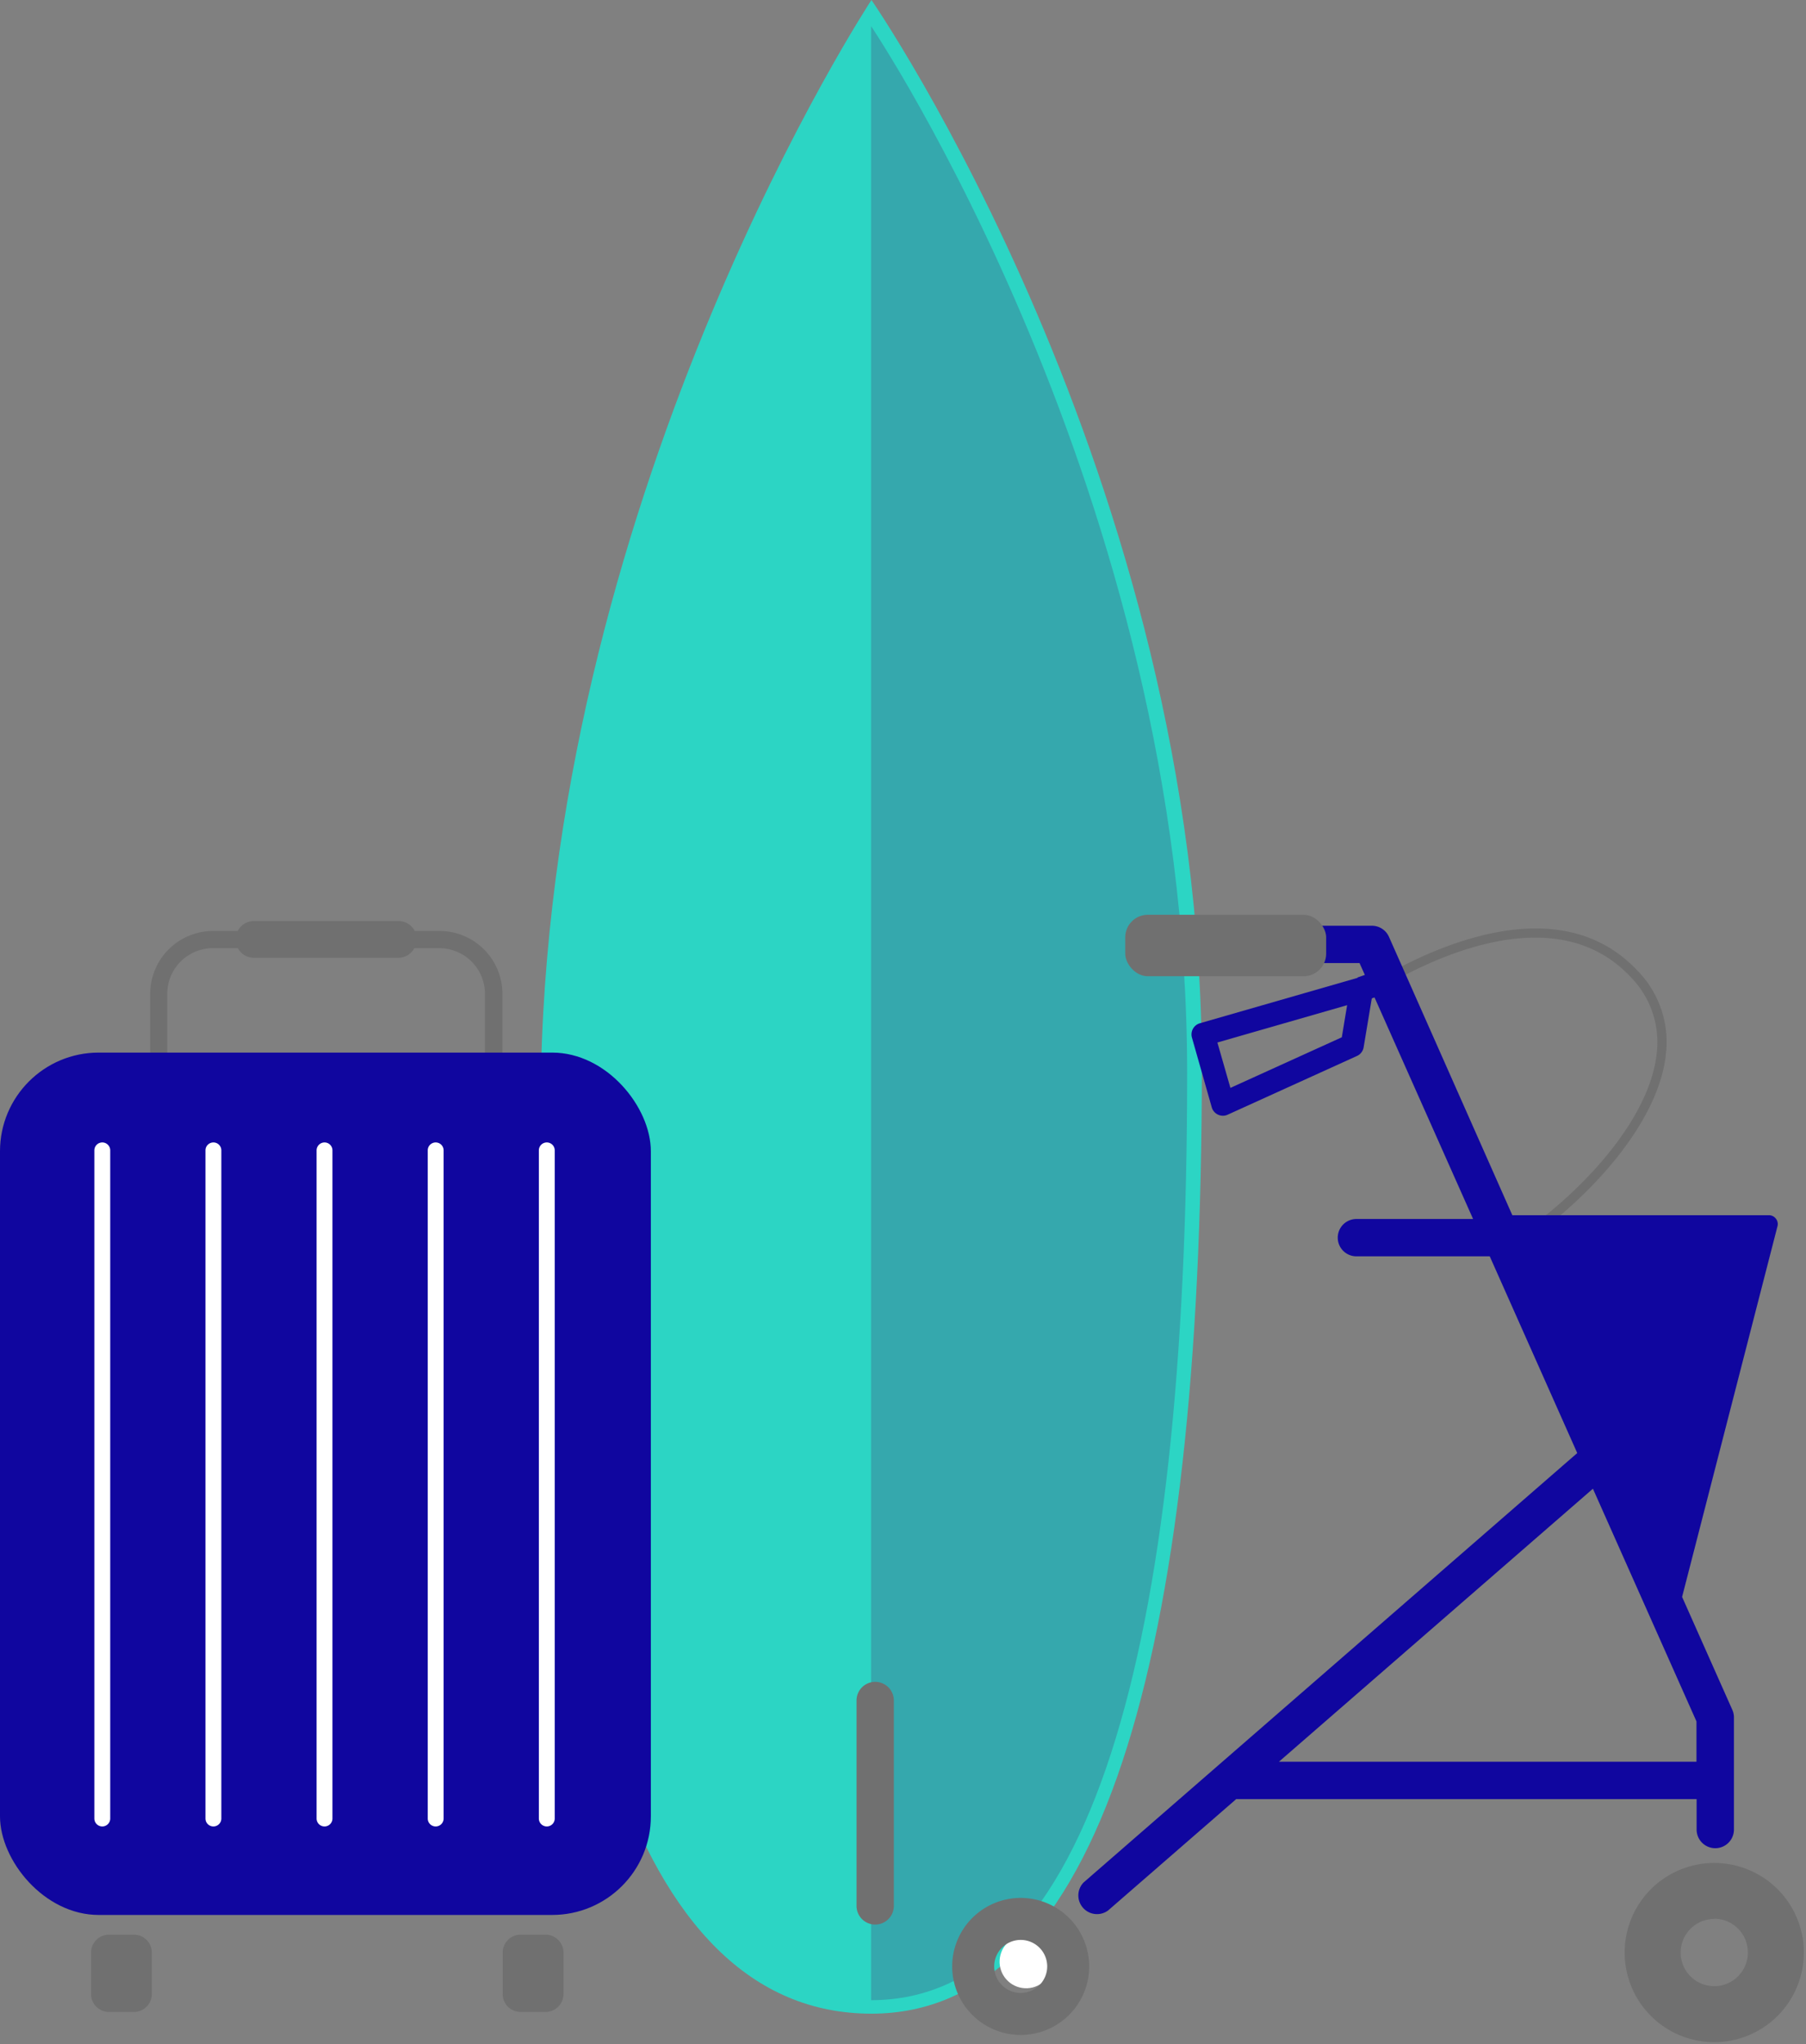
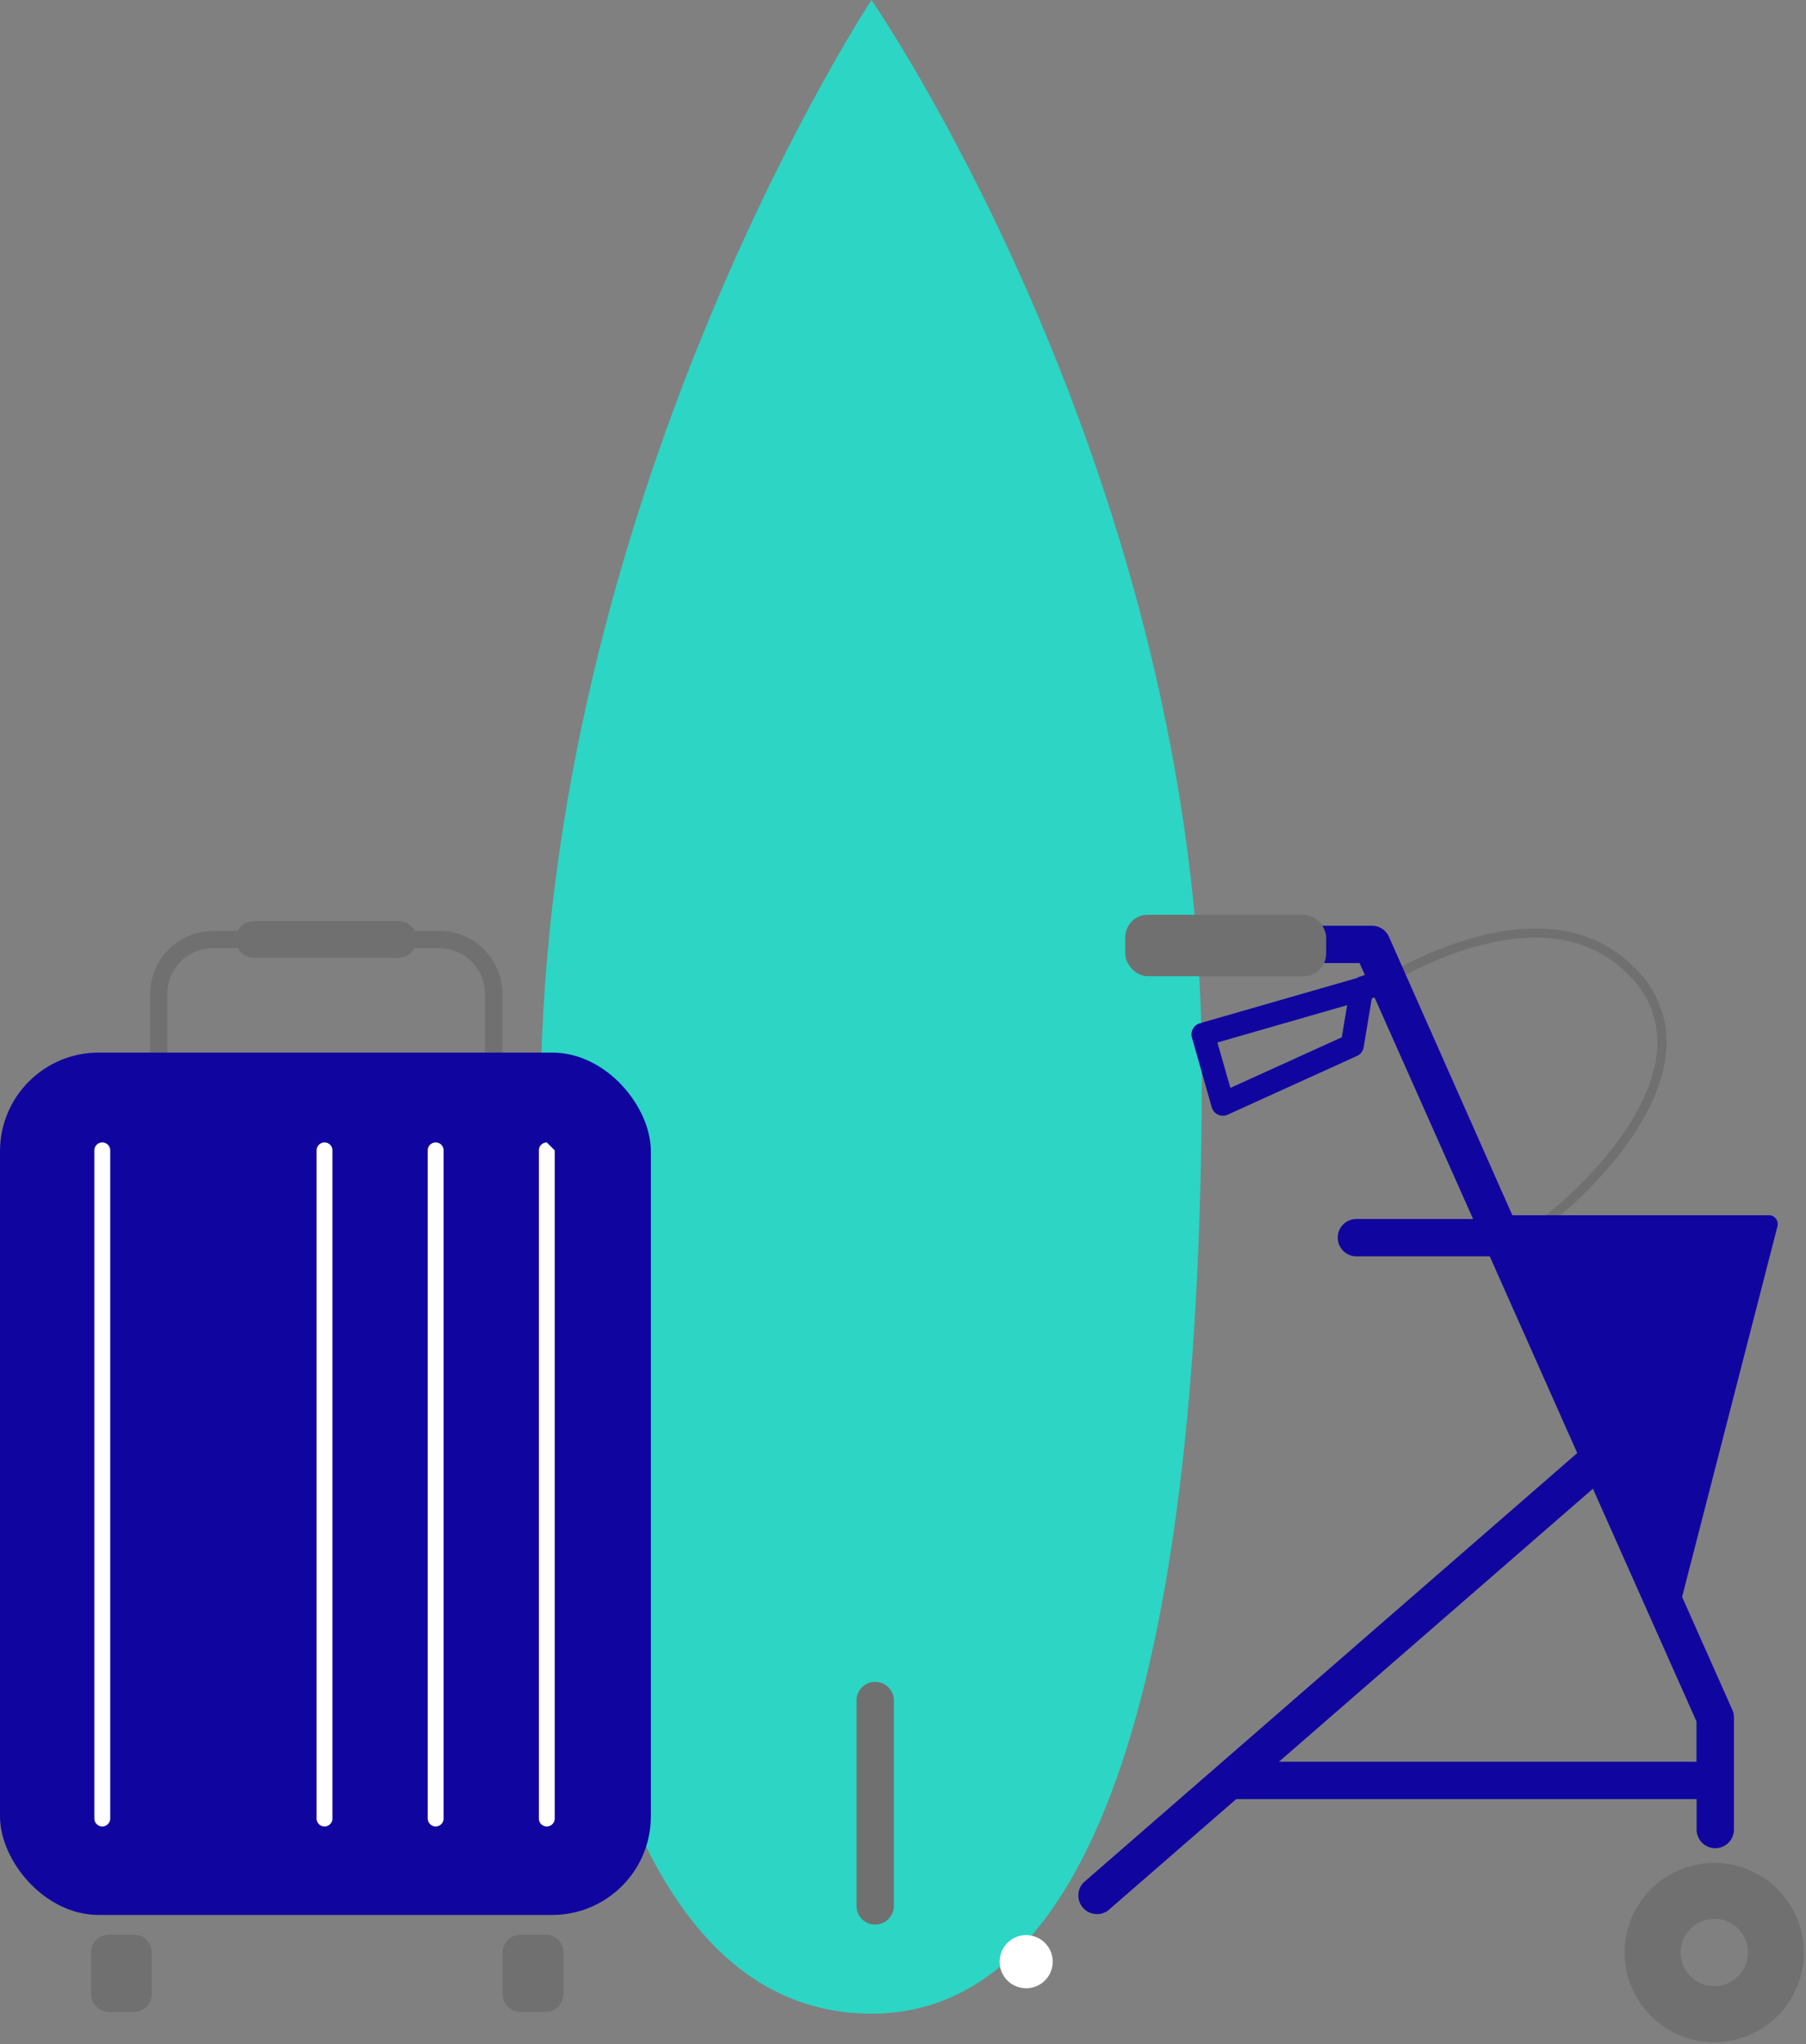
<svg xmlns="http://www.w3.org/2000/svg" data-name="Ebene 1" width="387" height="438">
  <rect width="100%" height="100%" fill="#808080" stroke="none" />
  <rect id="backgroundrect" width="100%" height="100%" x="0" y="0" fill="none" stroke="none" />
  <defs>
    <style>.cls-1{fill:#2cd5c4;}.cls-2{fill:#35a8ad;}.cls-3{fill:#707070;}.cls-4{fill:#10069f;}.cls-5{fill:#fff;}</style>
  </defs>
  <g class="currentLayer" style="">
    <title>Layer 1</title>
    <g id="Pfad_87" data-name="Pfad 87" class="">
      <path class="cls-1" d="M257.54,228.78 c0,126.36 -21.87,202.65 -70.8,202.65 c-51.22,0 -73.68,-76.33 -70.79,-202.65 C118.83,103.02 186.74,-3.814697269177714e-8 186.74,-3.814697269177714e-8 S257.54,102.43 257.54,228.78 z" id="svg_1" />
    </g>
    <g id="Pfad_88" data-name="Pfad 88" class="">
-       <path class="cls-2" d="M254.39,229.87 C254.39,353.74 233.46,428.54 186.66,428.54 V5.6 S254.39,106.01 254.39,229.87 z" id="svg_2" />
-     </g>
+       </g>
    <g id="Rechteck_85" data-name="Rechteck 85" class="">
      <path class="cls-3" d="M187.54,360.34 h0 a4,4 0 0 1 4,4 v44 a4,4 0 0 1 -4,4 h0 a4,4 0 0 1 -4,-4 v-44 A4,4 0 0 1 187.54,360.34 z" id="svg_3" />
    </g>
    <path class="cls-3" d="M107.66,212.93 a13.48,13.48 0 0 0 -13.47,-13.47 h-5.31 a3.92,3.92 0 0 0 -3.48,-2.12 H54.41 a3.92,3.92 0 0 0 -3.48,2.12 H45.66 a13.48,13.48 0 0 0 -13.47,13.47 v16.27 H107.66 zM35.84,225.54 V212.93 a9.79,9.79 0 0 1 9.78,-9.78 h5.35 a3.91,3.91 0 0 0 3.44,2.06 h30.94 a3.93,3.93 0 0 0 3.44,-2.06 h5.35 a9.79,9.79 0 0 1 9.78,9.78 V225.54 z" id="svg_4" />
    <g id="Pfad_85" data-name="Pfad 85" class="">
      <path class="cls-3" d="M116.91,431.06 h-5.36 a3.83,3.83 0 0 1 -3.83,-3.84 h0 V418.34 a3.83,3.83 0 0 1 3.83,-3.83 h5.36 a3.84,3.84 0 0 1 3.84,3.83 h0 v8.88 a3.84,3.84 0 0 1 -3.84,3.84 z" id="svg_5" />
    </g>
    <g id="Pfad_86" data-name="Pfad 86" class="">
      <path class="cls-3" d="M28.71,431.06 h-5.37 a3.84,3.84 0 0 1 -3.83,-3.84 h0 V418.34 a3.84,3.84 0 0 1 3.83,-3.83 h5.37 a3.84,3.84 0 0 1 3.83,3.83 h0 v8.88 a3.84,3.84 0 0 1 -3.83,3.84 z" id="svg_6" />
    </g>
    <rect class="cls-4" x="0" y="225.52" width="139.47" height="184.76" rx="21.14" id="svg_7" />
    <path class="cls-5" d="M21.92,244.77 a1.7,1.7 0 0 0 -1.7,1.7 V389.62 a1.7,1.7 0 1 0 3.4,0 V246.47 A1.7,1.7 0 0 0 21.92,244.77 z" id="svg_8" />
-     <path class="cls-5" d="M45.73,244.77 a1.7,1.7 0 0 0 -1.7,1.7 V389.62 a1.7,1.7 0 1 0 3.4,0 V246.47 A1.7,1.7 0 0 0 45.73,244.77 z" id="svg_9" />
    <path class="cls-5" d="M93.36,244.77 a1.7,1.7 0 0 0 -1.7,1.7 V389.62 a1.7,1.7 0 1 0 3.4,0 V246.47 A1.7,1.7 0 0 0 93.36,244.77 z" id="svg_10" />
    <path class="cls-5" d="M69.54,244.77 a1.71,1.71 0 0 0 -1.7,1.7 V389.62 a1.7,1.7 0 1 0 3.4,0 V246.47 A1.7,1.7 0 0 0 69.54,244.77 z" id="svg_11" />
-     <path class="cls-5" d="M117.17,244.77 a1.7,1.7 0 0 0 -1.7,1.7 V389.62 a1.7,1.7 0 1 0 3.4,0 V246.47 A1.7,1.7 0 0 0 117.17,244.77 z" id="svg_12" />
+     <path class="cls-5" d="M117.17,244.77 a1.7,1.7 0 0 0 -1.7,1.7 V389.62 a1.7,1.7 0 1 0 3.4,0 V246.47 z" id="svg_12" />
    <path class="cls-3" d="M367.33,437.54 a19.2,19.2 0 1 1 19.21,-19.2 A19.22,19.22 0 0 1 367.33,437.54 zm0,-26.4 a7.2,7.2 0 1 0 7.21,7.2 A7.21,7.21 0 0 0 367.33,411.09 z" id="svg_13" />
    <circle class="cls-5" cx="307.897" cy="319.827" r="5.68" transform="matrix(0.16,-0.99,0.99,0.16,-146,673.94) " id="svg_14" />
-     <path class="cls-3" d="M218.72,406.63 a14.68,14.68 0 1 0 14.68,14.68 A14.69,14.69 0 0 0 218.72,406.63 zm0,20.36 a5.68,5.68 0 1 1 5.68,-5.68 A5.69,5.69 0 0 1 218.72,426.99 z" id="svg_15" />
    <g id="Rechteck_88" data-name="Rechteck 88" class="">
      <rect class="cls-4" x="243.61" y="353.76" width="6.96" height="5.24" transform="rotate(-19.52 -152.29,144.15) " id="svg_16" />
    </g>
    <g id="Pfad_98" data-name="Pfad 98" class="">
      <path class="cls-3" d="M331.46,262.76 l-1.23,-1.58 c11.35,-8.86 23.83,-23 24.85,-36.22 a19.9,19.9 0 0 0 -5.68,-15.66 C329.23,187.81 292.06,214.24 291.66,214.54 l-1.17,-1.62 c0.39,-0.28 39,-27.71 60.35,-5 a21.81,21.81 0 0 1 6.21,17.18 C356,238.95 343.14,253.63 331.46,262.76 z" id="svg_17" />
    </g>
    <path class="cls-4" d="M380.53,261.08 a1.86,1.86 0 0 0 -1.46,-0.72 h-55 l-23.21,-52.37 l-3.23,-7.28 a4,4 0 0 0 -3.66,-2.37 H248.5 a4,4 0 0 0 0,8 h42.83 L292.76,209.54 a2.46,2.46 0 0 0 -1.63,-0.1 l-34,9.79 a2.49,2.49 0 0 0 -1.71,3.09 L259.66,237.24 a2.48,2.48 0 0 0 1.35,1.58 a2.58,2.58 0 0 0 1.05,0.23 a2.45,2.45 0 0 0 1,-0.22 l27.72,-12.59 a2.48,2.48 0 0 0 1.43,-1.87 l1.93,-11.57 L315.66,261.17 H290.66 a4,4 0 1 0 0,8 h28.57 l18.75,42.15 l-105.78,92 a4,4 0 0 0 5.25,6 l27.45,-23.86 h98.66 v6.52 a4,4 0 0 0 8,0 v-24 a4,4 0 0 0 -0.34,-1.63 l-10.77,-24.21 l20.45,-79.46 A1.84,1.84 0 0 0 380.53,261.08 zm-93,-38.84 L263.66,233.08 l-2.79,-9.72 l27.8,-8 zm76,146.58 v8.63 H274.06 l67.28,-58.49 z" id="svg_18" />
    <g id="Rechteck_89" data-name="Rechteck 89" class="">
      <rect class="cls-3" x="241.12" y="195.99" width="43.06" height="13.17" rx="4.84" id="svg_19" />
    </g>
  </g>
</svg>